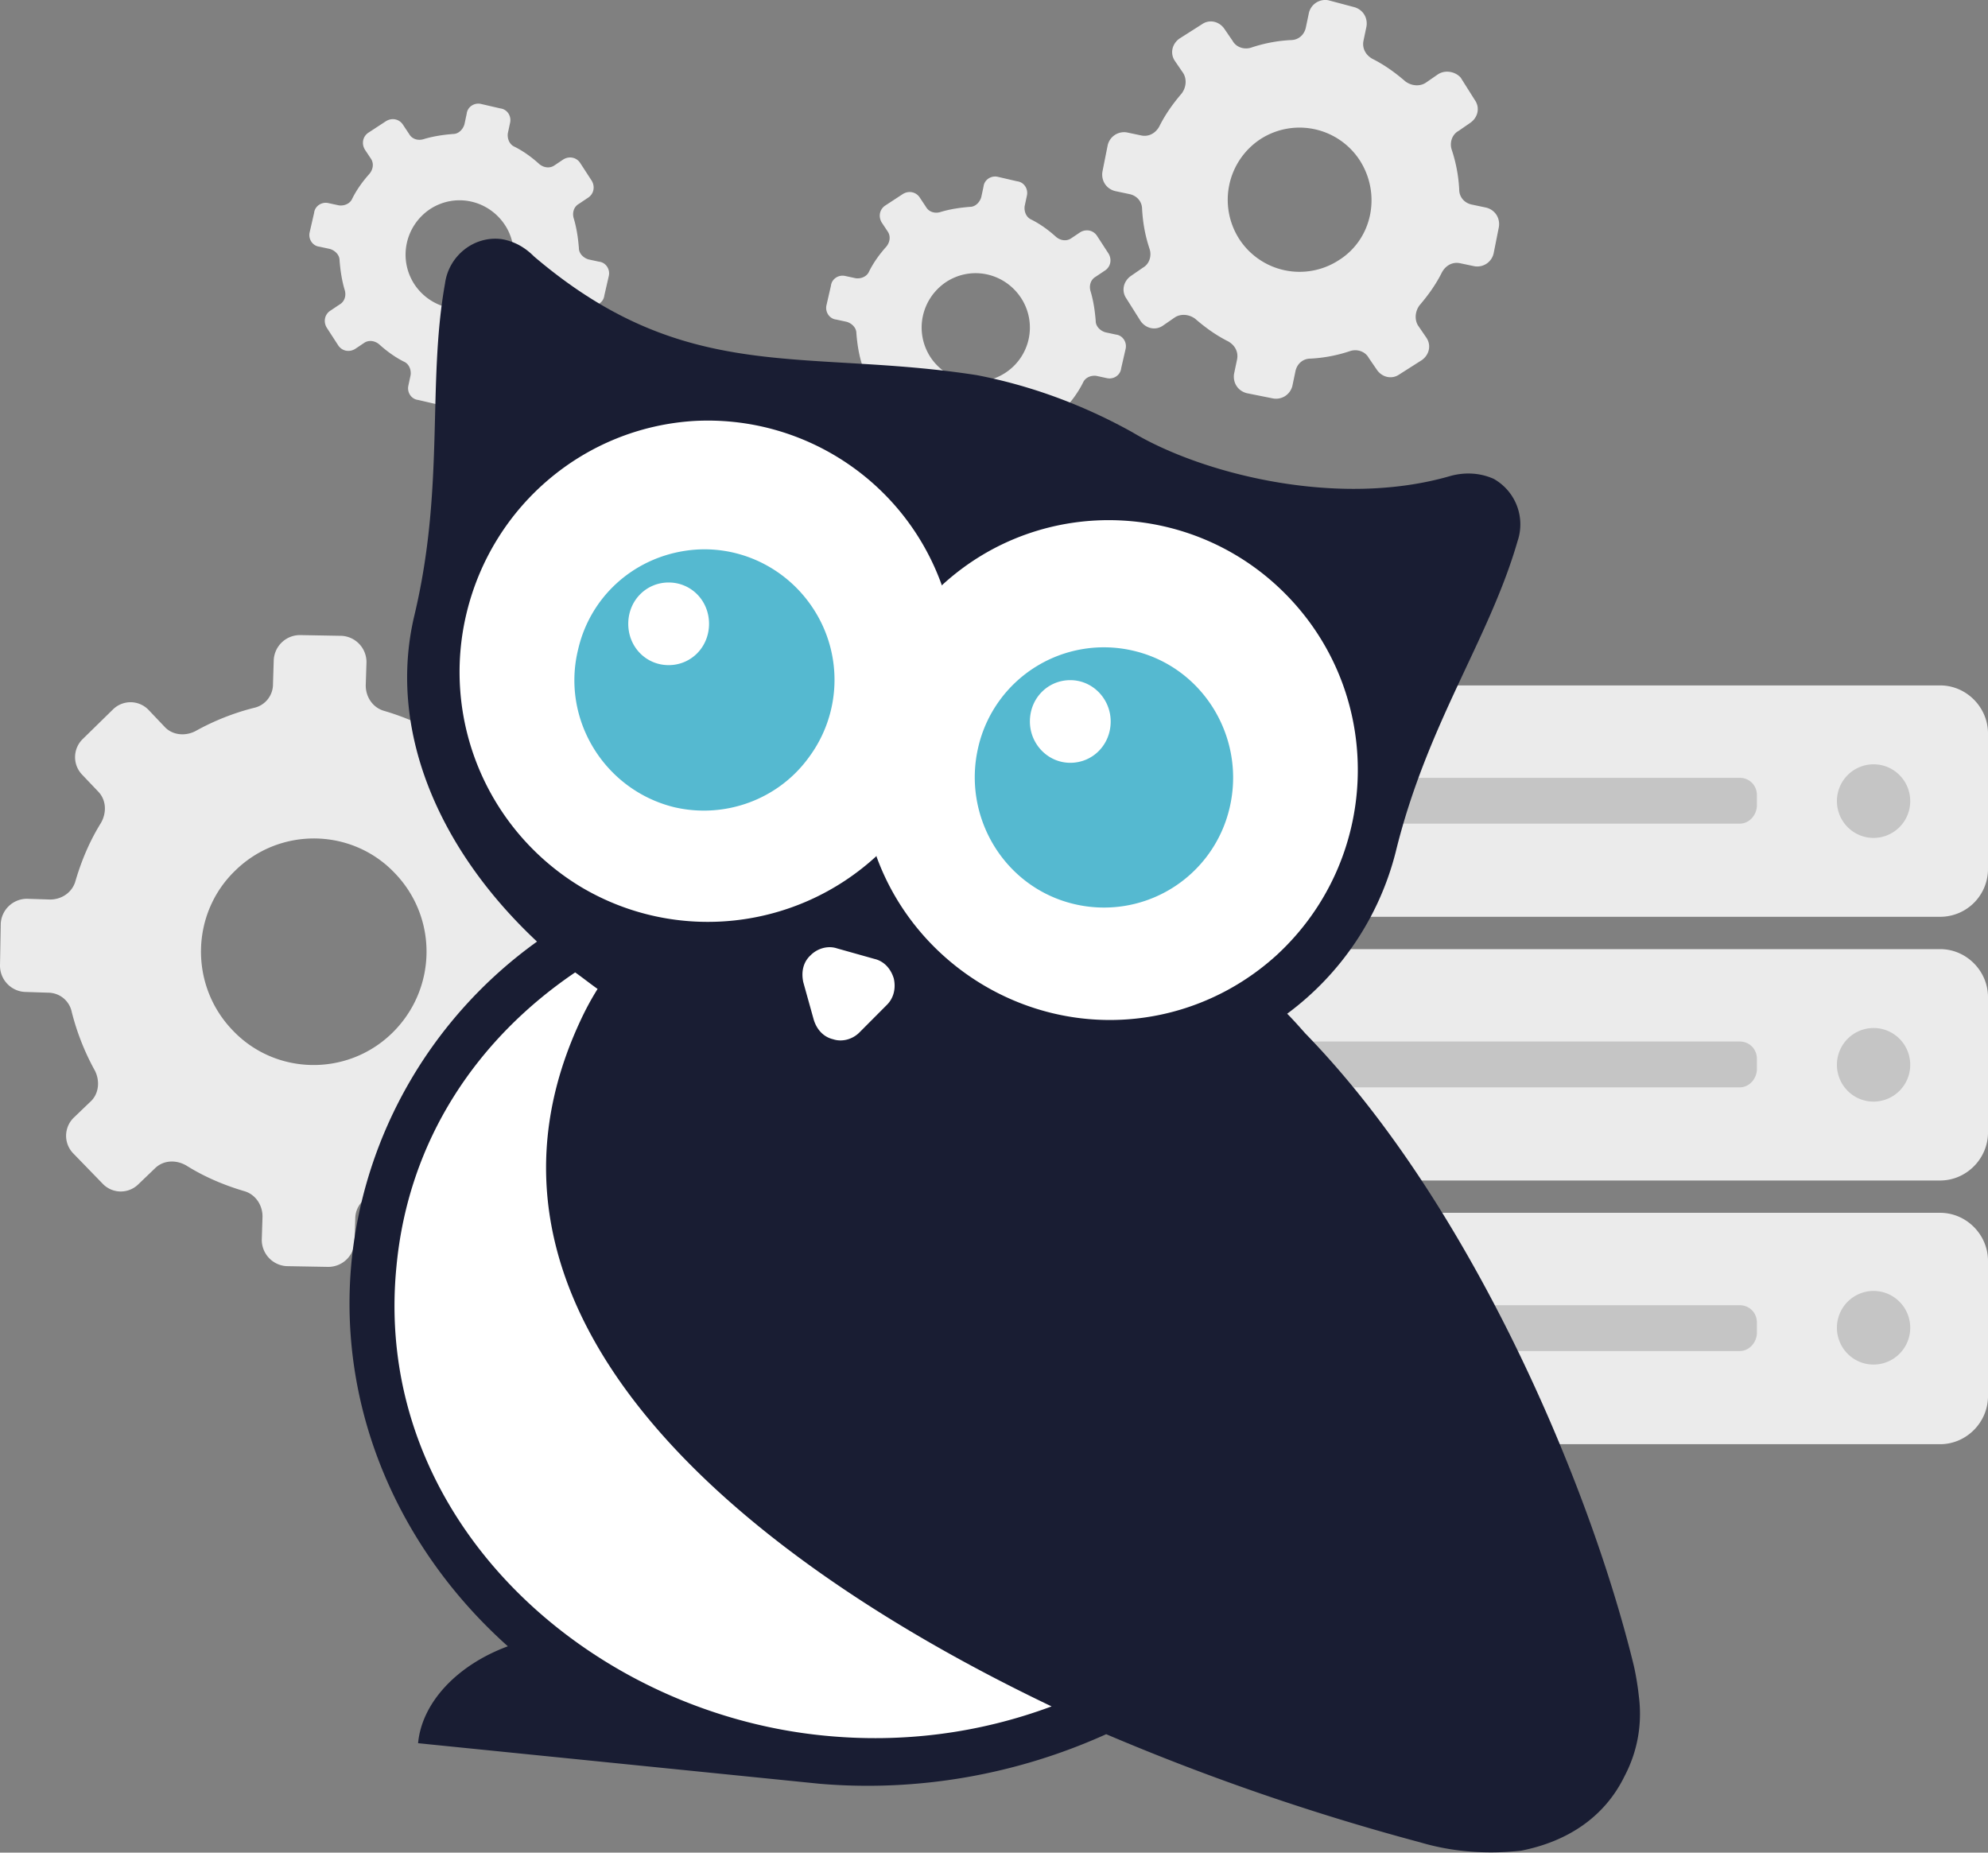
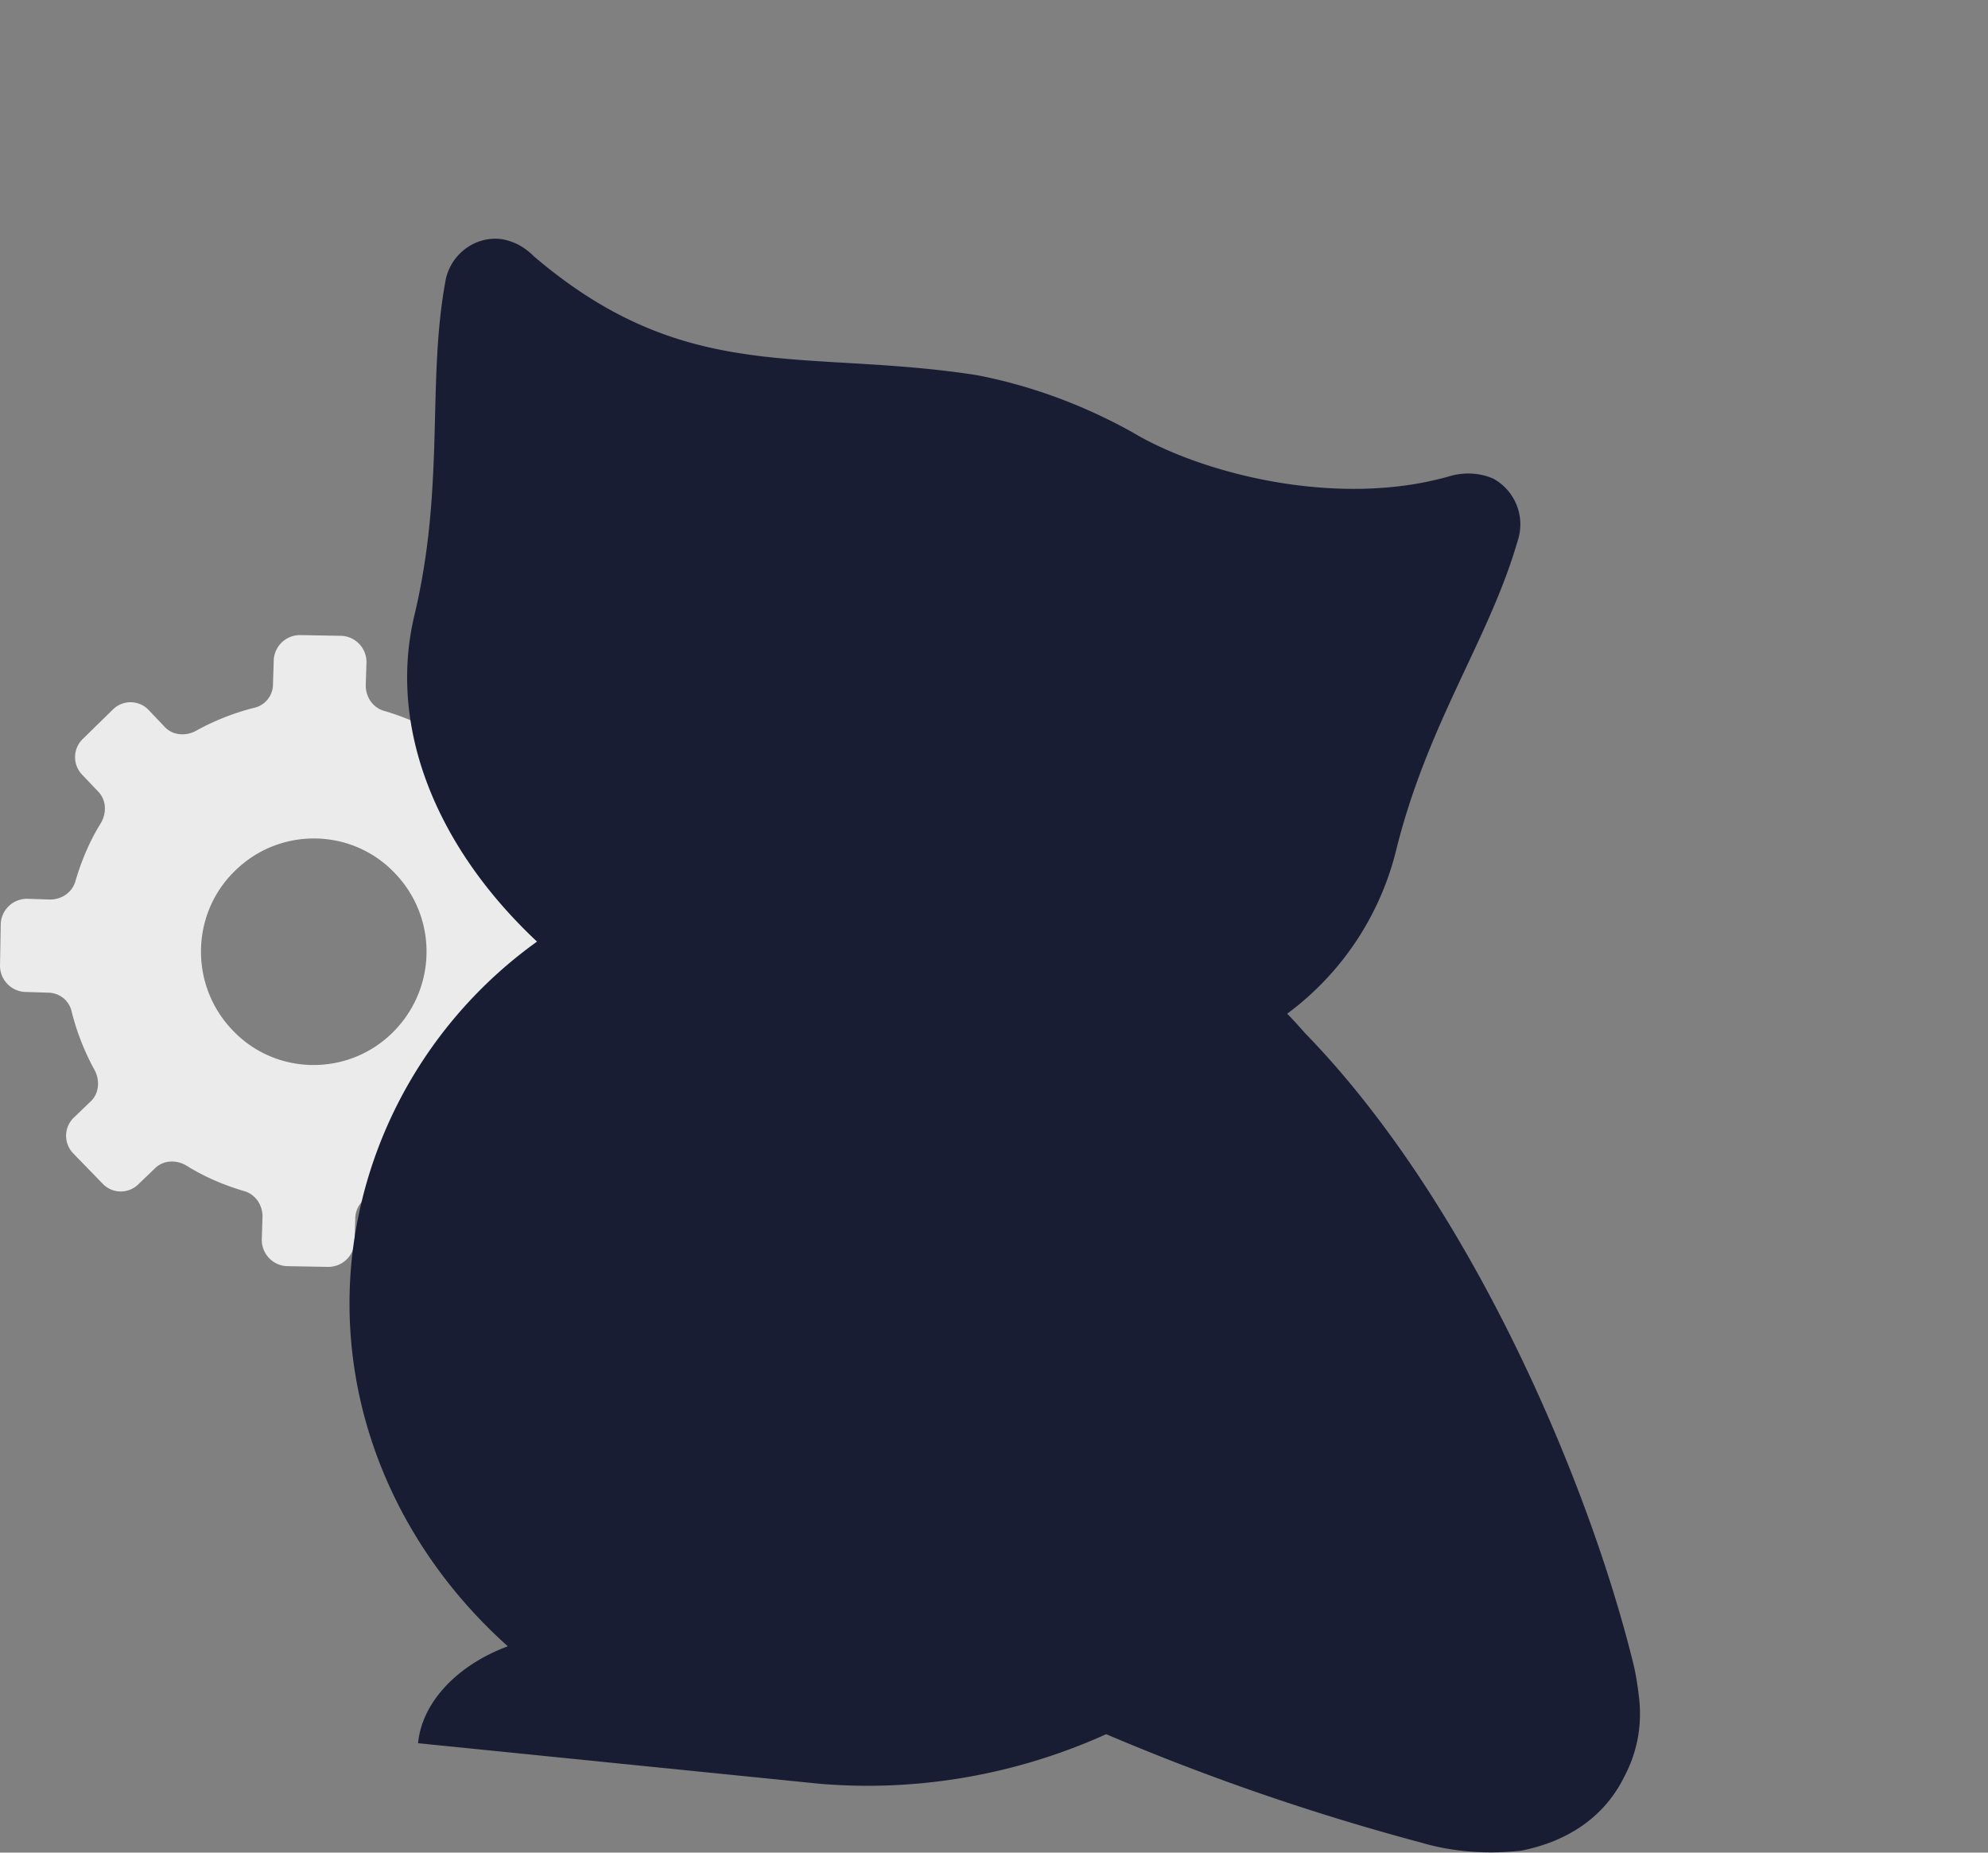
<svg xmlns="http://www.w3.org/2000/svg" width="176" height="164" fill="none">
  <rect width="100%" height="100%" fill="#808080" stroke="none" />
-   <path fill="#EBEBEB" d="m95.615 20.572-.795.533c-.397.265-.927.199-1.324-.134-.662-.598-1.39-1.13-2.185-1.53-.464-.199-.662-.73-.596-1.196l.198-.931c.133-.599-.264-1.197-.86-1.264l-1.722-.399c-.596-.133-1.192.266-1.258.865l-.199.93c-.132.466-.53.865-.993.865-.86.067-1.788.2-2.648.466-.464.133-.994 0-1.258-.466l-.53-.798c-.331-.532-.993-.665-1.523-.332l-1.523.997c-.53.333-.662.998-.331 1.53l.53.798c.264.399.198.931-.133 1.33-.596.665-1.126 1.397-1.523 2.195-.198.465-.728.665-1.192.598l-.927-.2c-.596-.132-1.192.267-1.258.865l-.397 1.73c-.133.598.265 1.197.86 1.263l.928.2c.463.133.86.532.86.997.067.865.2 1.796.464 2.66.132.466 0 .998-.463 1.264l-.795.532c-.53.332-.662.997-.331 1.53l.993 1.529c.331.532.993.665 1.523.333l.795-.532c.397-.267.927-.2 1.324.133.662.598 1.39 1.13 2.185 1.53.464.199.662.73.596 1.196l-.199.931c-.132.599.265 1.197.861 1.264l1.722.399c.596.133 1.192-.266 1.258-.865l.198-.93c.133-.466.53-.865.994-.865.86-.067 1.787-.2 2.648-.466.464-.133.993 0 1.258.466l.53.798c.331.532.993.665 1.523.332l1.523-.997c.53-.333.662-.998.331-1.53l-.53-.798c-.265-.399-.198-.931.133-1.33.596-.665 1.125-1.397 1.523-2.195.198-.465.728-.665 1.192-.598l.927.2c.596.132 1.191-.267 1.258-.865l.397-1.73c.132-.598-.265-1.196-.86-1.263l-.928-.2c-.463-.133-.86-.532-.86-.997-.067-.865-.2-1.796-.464-2.66-.133-.466 0-.998.463-1.264l.795-.532c.53-.332.662-.997.331-1.53l-.993-1.529c-.331-.532-.994-.665-1.523-.333ZM88.993 33.01c-2.251 1.463-5.164.798-6.621-1.397-1.457-2.261-.795-5.187 1.39-6.65 2.252-1.463 5.165-.798 6.622 1.396a4.78 4.78 0 0 1-1.39 6.65ZM49.86 14.121l-.794.533c-.398.266-.928.2-1.325-.133-.662-.599-1.39-1.131-2.185-1.53-.463-.2-.662-.732-.596-1.197l.199-.931c.132-.599-.265-1.197-.861-1.264L42.576 9.2c-.596-.133-1.191.266-1.258.865l-.198.93c-.133.466-.53.865-.994.865-.86.067-1.787.2-2.648.466-.464.133-.993 0-1.258-.466l-.53-.798c-.331-.532-.993-.665-1.523-.332l-1.523.997c-.53.333-.662.998-.331 1.53l.53.798c.265.399.198.931-.133 1.33-.596.665-1.125 1.397-1.523 2.195-.198.465-.728.665-1.192.598l-.927-.2c-.596-.132-1.191.267-1.258.865l-.397 1.73c-.132.598.265 1.197.86 1.263l.928.2c.463.133.86.532.86.997.067.865.2 1.796.464 2.66.133.466 0 .998-.463 1.264l-.795.532c-.53.332-.662.997-.331 1.53l.993 1.53c.331.531.994.664 1.523.332l.795-.532c.397-.266.927-.2 1.324.133.662.598 1.39 1.13 2.185 1.53.464.199.662.73.596 1.196l-.198.931c-.133.599.264 1.197.86 1.264l1.722.399c.596.133 1.192-.266 1.258-.865l.199-.93c.132-.466.53-.865.993-.865.86-.067 1.788-.2 2.648-.466.464-.133.994 0 1.258.466l.53.798c.331.532.993.665 1.523.332l1.523-.997c.53-.333.662-.998.331-1.53l-.53-.798c-.264-.399-.198-.93.133-1.33.596-.665 1.126-1.396 1.523-2.195.199-.465.728-.665 1.192-.598l.927.2c.596.132 1.192-.267 1.258-.865l.397-1.73c.133-.598-.265-1.196-.86-1.263l-.928-.2c-.463-.132-.86-.531-.86-.997-.067-.864-.2-1.796-.464-2.66-.132-.466 0-.998.464-1.264l.794-.532c.53-.332.662-.997.331-1.53l-.993-1.529c-.331-.532-.993-.665-1.523-.333Zm-6.555 12.437c-2.252 1.463-5.165.798-6.622-1.397-1.456-2.26-.794-5.187 1.39-6.65 2.252-1.463 5.166-.798 6.622 1.396 1.457 2.195.795 5.188-1.39 6.65Zm83.961-19.952-1.06.732c-.53.333-1.258.266-1.788-.133-.927-.798-1.854-1.463-2.913-1.995-.596-.333-.927-.931-.795-1.596l.265-1.264c.133-.798-.331-1.53-1.126-1.729l-2.251-.598a1.486 1.486 0 0 0-1.721 1.13l-.265 1.264c-.133.665-.662 1.13-1.325 1.13a13.08 13.08 0 0 0-3.509.665c-.596.2-1.324 0-1.655-.598l-.729-1.064c-.463-.665-1.324-.865-1.986-.4l-1.987 1.264c-.662.466-.86 1.33-.397 1.995l.728 1.064c.332.533.265 1.264-.132 1.796-.795.931-1.457 1.862-1.986 2.926-.332.599-.927.931-1.59.798l-1.258-.266a1.487 1.487 0 0 0-1.721 1.13l-.464 2.329c-.132.798.331 1.53 1.126 1.729l1.258.266c.662.133 1.126.665 1.126 1.33.066 1.197.264 2.327.662 3.524.198.6 0 1.33-.596 1.663l-1.06.732c-.662.465-.86 1.33-.397 1.995l1.258 1.995c.464.665 1.324.864 1.987.399l1.059-.732c.53-.332 1.258-.266 1.788.133.927.799 1.854 1.463 2.913 1.996.596.332.927.93.795 1.596l-.265 1.263c-.132.798.331 1.53 1.126 1.73l2.317.465a1.487 1.487 0 0 0 1.722-1.13l.265-1.264c.132-.665.662-1.13 1.324-1.13a13.063 13.063 0 0 0 3.509-.666c.596-.2 1.325 0 1.656.599l.728 1.064c.464.665 1.324.864 1.987.399l1.986-1.264c.662-.465.861-1.33.397-1.995l-.728-1.064c-.331-.532-.265-1.264.132-1.796.795-.93 1.457-1.862 1.987-2.926.331-.598.927-.93 1.589-.798l1.258.266a1.487 1.487 0 0 0 1.722-1.13l.463-2.328c.133-.798-.331-1.53-1.125-1.73l-1.259-.265c-.662-.133-1.125-.665-1.125-1.33a13.238 13.238 0 0 0-.662-3.525c-.199-.599 0-1.33.596-1.663l1.059-.731c.662-.466.861-1.33.397-1.995l-1.258-1.995c-.463-.533-1.39-.732-2.052-.267Zm-8.741 16.427a6.366 6.366 0 0 1-8.806-1.862 6.428 6.428 0 0 1 1.854-8.845 6.366 6.366 0 0 1 8.806 1.862c1.92 2.993 1.126 6.983-1.854 8.845Zm53.237 104.811h-64.626c-2.317 0-4.238-1.929-4.238-4.256v-11.971c0-2.328 1.921-4.256 4.238-4.256h64.626c2.318 0 4.238 1.928 4.238 4.256v11.971c0 2.327-1.92 4.256-4.238 4.256Zm0-23.343h-64.626c-2.317 0-4.238-1.929-4.238-4.256V88.274c0-2.328 1.921-4.256 4.238-4.256h64.626c2.318 0 4.238 1.928 4.238 4.256v11.971c0 2.327-1.92 4.256-4.238 4.256Zm0-23.343h-64.626c-2.317 0-4.238-1.929-4.238-4.256V64.93c0-2.328 1.921-4.256 4.238-4.256h64.626c2.318 0 4.238 1.928 4.238 4.256V76.9a4.234 4.234 0 0 1-4.238 4.257Z" />
-   <path fill="#C5C5C5" d="M165.869 74.175a3.252 3.252 0 0 0 3.245-3.259c0-1.8-1.453-3.258-3.245-3.258a3.251 3.251 0 0 0-3.244 3.258c0 1.8 1.452 3.259 3.244 3.259Zm-11.852-1.264h-43.636a1.502 1.502 0 0 1-1.523-1.53v-.997c0-.864.662-1.53 1.523-1.53h43.636c.86 0 1.523.666 1.523 1.53v.998c-.067.864-.729 1.53-1.523 1.53Zm11.852 24.607a3.252 3.252 0 0 0 3.245-3.259c0-1.8-1.453-3.258-3.245-3.258a3.251 3.251 0 0 0-3.244 3.258c0 1.8 1.452 3.259 3.244 3.259Zm-11.852-1.264h-43.636a1.502 1.502 0 0 1-1.523-1.53v-.997c0-.864.662-1.53 1.523-1.53h43.636c.86 0 1.523.666 1.523 1.53v.998c-.067.865-.729 1.53-1.523 1.53Zm11.852 24.541a3.252 3.252 0 0 0 3.245-3.259c0-1.8-1.453-3.259-3.245-3.259a3.251 3.251 0 0 0-3.244 3.259c0 1.8 1.452 3.259 3.244 3.259Zm-11.852-1.197h-43.636a1.502 1.502 0 0 1-1.523-1.53v-.998c0-.864.662-1.529 1.523-1.529h43.636c.86 0 1.523.665 1.523 1.529v.998c-.067.864-.729 1.53-1.523 1.53Z" />
  <path fill="#EBEBEB" d="m43.371 63.534-1.457 1.397c-.728.731-1.854.798-2.78.266-1.59-.998-3.312-1.73-5.1-2.261-.993-.266-1.655-1.197-1.655-2.261l.066-2.062a2.329 2.329 0 0 0-2.185-2.328l-3.708-.066a2.327 2.327 0 0 0-2.317 2.194l-.066 2.129a2.144 2.144 0 0 1-1.722 2.128 21.5 21.5 0 0 0-5.165 2.061c-.927.466-2.053.333-2.715-.399l-1.39-1.463a2.213 2.213 0 0 0-3.178-.066l-2.65 2.593a2.236 2.236 0 0 0-.065 3.193l1.39 1.463c.729.731.795 1.862.265 2.793-.993 1.596-1.722 3.325-2.251 5.12-.265.998-1.192 1.663-2.252 1.663l-2.052-.066a2.327 2.327 0 0 0-2.318 2.195L0 85.48c0 1.263.993 2.26 2.185 2.327l2.053.067c1.06 0 1.92.731 2.119 1.729a21.704 21.704 0 0 0 2.052 5.187c.464.931.331 2.062-.397 2.727l-1.457 1.397a2.236 2.236 0 0 0-.066 3.192l2.582 2.66a2.214 2.214 0 0 0 3.179.067l1.457-1.397c.728-.732 1.854-.798 2.78-.266 1.59.998 3.311 1.729 5.1 2.261.992.266 1.654 1.197 1.654 2.261l-.066 2.062a2.33 2.33 0 0 0 2.185 2.328l3.709.066a2.328 2.328 0 0 0 2.317-2.195l.066-2.061c0-1.064.729-1.929 1.722-2.128a21.524 21.524 0 0 0 5.165-2.062c.927-.466 2.052-.333 2.714.399l1.39 1.463a2.216 2.216 0 0 0 3.18.067l2.648-2.594a2.236 2.236 0 0 0 .066-3.192l-1.39-1.463c-.729-.732-.795-1.862-.265-2.794.993-1.596 1.721-3.325 2.251-5.12.265-.998 1.192-1.663 2.251-1.663l2.053.067a2.328 2.328 0 0 0 2.318-2.195l.066-3.724a2.329 2.329 0 0 0-2.185-2.328l-2.053-.067a2.14 2.14 0 0 1-2.119-1.729 21.7 21.7 0 0 0-2.053-5.187c-.463-.931-.33-2.062.398-2.727l1.456-1.396a2.236 2.236 0 0 0 .067-3.192l-2.583-2.66a2.161 2.161 0 0 0-3.178-.134Zm-8.674 27.932c-3.973 3.857-10.33 3.724-14.104-.266-3.84-3.99-3.708-10.374.265-14.165 3.973-3.858 10.33-3.724 14.104.266 3.84 3.99 3.708 10.308-.265 14.165Z" />
  <path fill="#191D33" d="M145.078 150.057c-.067-.665-.265-1.929-.464-2.727-3.907-15.961-14.369-40.767-29.068-55.864-.53-.598-1.06-1.197-1.59-1.729a25.638 25.638 0 0 0 9.602-14.298c2.781-11.373 8.277-18.821 10.793-27.533a4.619 4.619 0 0 0-2.119-5.52c-1.192-.532-2.516-.599-3.774-.266-9.999 2.926-22.116-.2-28.208-3.857-4.304-2.395-8.94-4.124-13.773-5.055-15.428-2.394-25.691.998-39.2-10.507-.794-.799-1.72-1.33-2.846-1.53-2.45-.332-4.702 1.463-5.033 3.924-1.59 8.911 0 18.023-2.715 29.395-2.383 10.042 2.053 20.616 10.86 28.863-9.27 6.65-15.296 16.958-16.422 28.331-1.258 13.101 4.238 25.471 13.84 34.05-4.503 1.662-7.616 4.988-7.947 8.579l35.558 3.591c8.674.732 17.415-.798 25.36-4.389a208.338 208.338 0 0 0 27.811 9.577c2.913.864 5.959 1.064 8.939.731 4.039-.798 7.35-2.926 9.137-6.584 1.192-2.261 1.59-4.722 1.259-7.182Z" />
-   <path fill="#fff" d="M73.035 153.648c-20.857-1.995-40.126-19.087-37.94-41.499 1.059-11.372 7.283-20.284 15.825-26.07.662.466 1.324.998 1.986 1.464a24.75 24.75 0 0 0-1.258 2.26c-12.713 26.137 13.442 47.884 41.45 61.251-6.422 2.394-13.242 3.259-20.063 2.594ZM71.777 84.55c.596-.599 1.523-.865 2.318-.599l3.31.931c.861.2 1.457.865 1.722 1.73.199.864 0 1.728-.596 2.327l-2.45 2.46c-.596.6-1.523.865-2.317.6-.861-.2-1.457-.865-1.722-1.73l-.927-3.325c-.198-.931 0-1.796.662-2.394Z" />
-   <path fill="#fff" d="M113.096 84.483c-5.43 4.988-12.912 6.917-19.998 5.188-7.085-1.73-12.978-6.917-15.494-13.833v-.067c-7.151 6.584-17.745 7.715-26.089 2.793a22.218 22.218 0 0 1-10.197-24.34c2.318-9.51 10.462-16.36 20.13-16.959 9.667-.532 18.606 5.32 21.917 14.498v.067c8.939-8.247 22.844-7.582 31.055 1.396 8.211 8.978 7.615 22.944-1.324 31.257Z" />
-   <path fill="#55B9D0" d="M94.754 67.525c1.986 0 3.576-1.597 3.576-3.658 0-1.995-1.59-3.658-3.576-3.658-1.987 0-3.576 1.596-3.576 3.658 0 1.995 1.59 3.658 3.576 3.658Zm-8.145-1.397a11.417 11.417 0 0 1 13.773-8.513c6.158 1.463 9.933 7.715 8.476 13.9a11.417 11.417 0 0 1-13.773 8.512c-6.158-1.463-9.932-7.714-8.475-13.899Zm-27.413-7.249c1.987 0 3.576-1.596 3.576-3.658 0-2.061-1.59-3.657-3.576-3.657s-3.575 1.596-3.575 3.657c0 2.062 1.589 3.658 3.575 3.658Zm-8.012-1.397c1.06-4.588 4.768-7.98 9.403-8.712 4.569-.731 9.138 1.397 11.587 5.387a11.49 11.49 0 0 1-.53 12.836c-2.714 3.79-7.482 5.52-11.984 4.455-6.158-1.53-9.999-7.78-8.476-13.966Z" />
</svg>